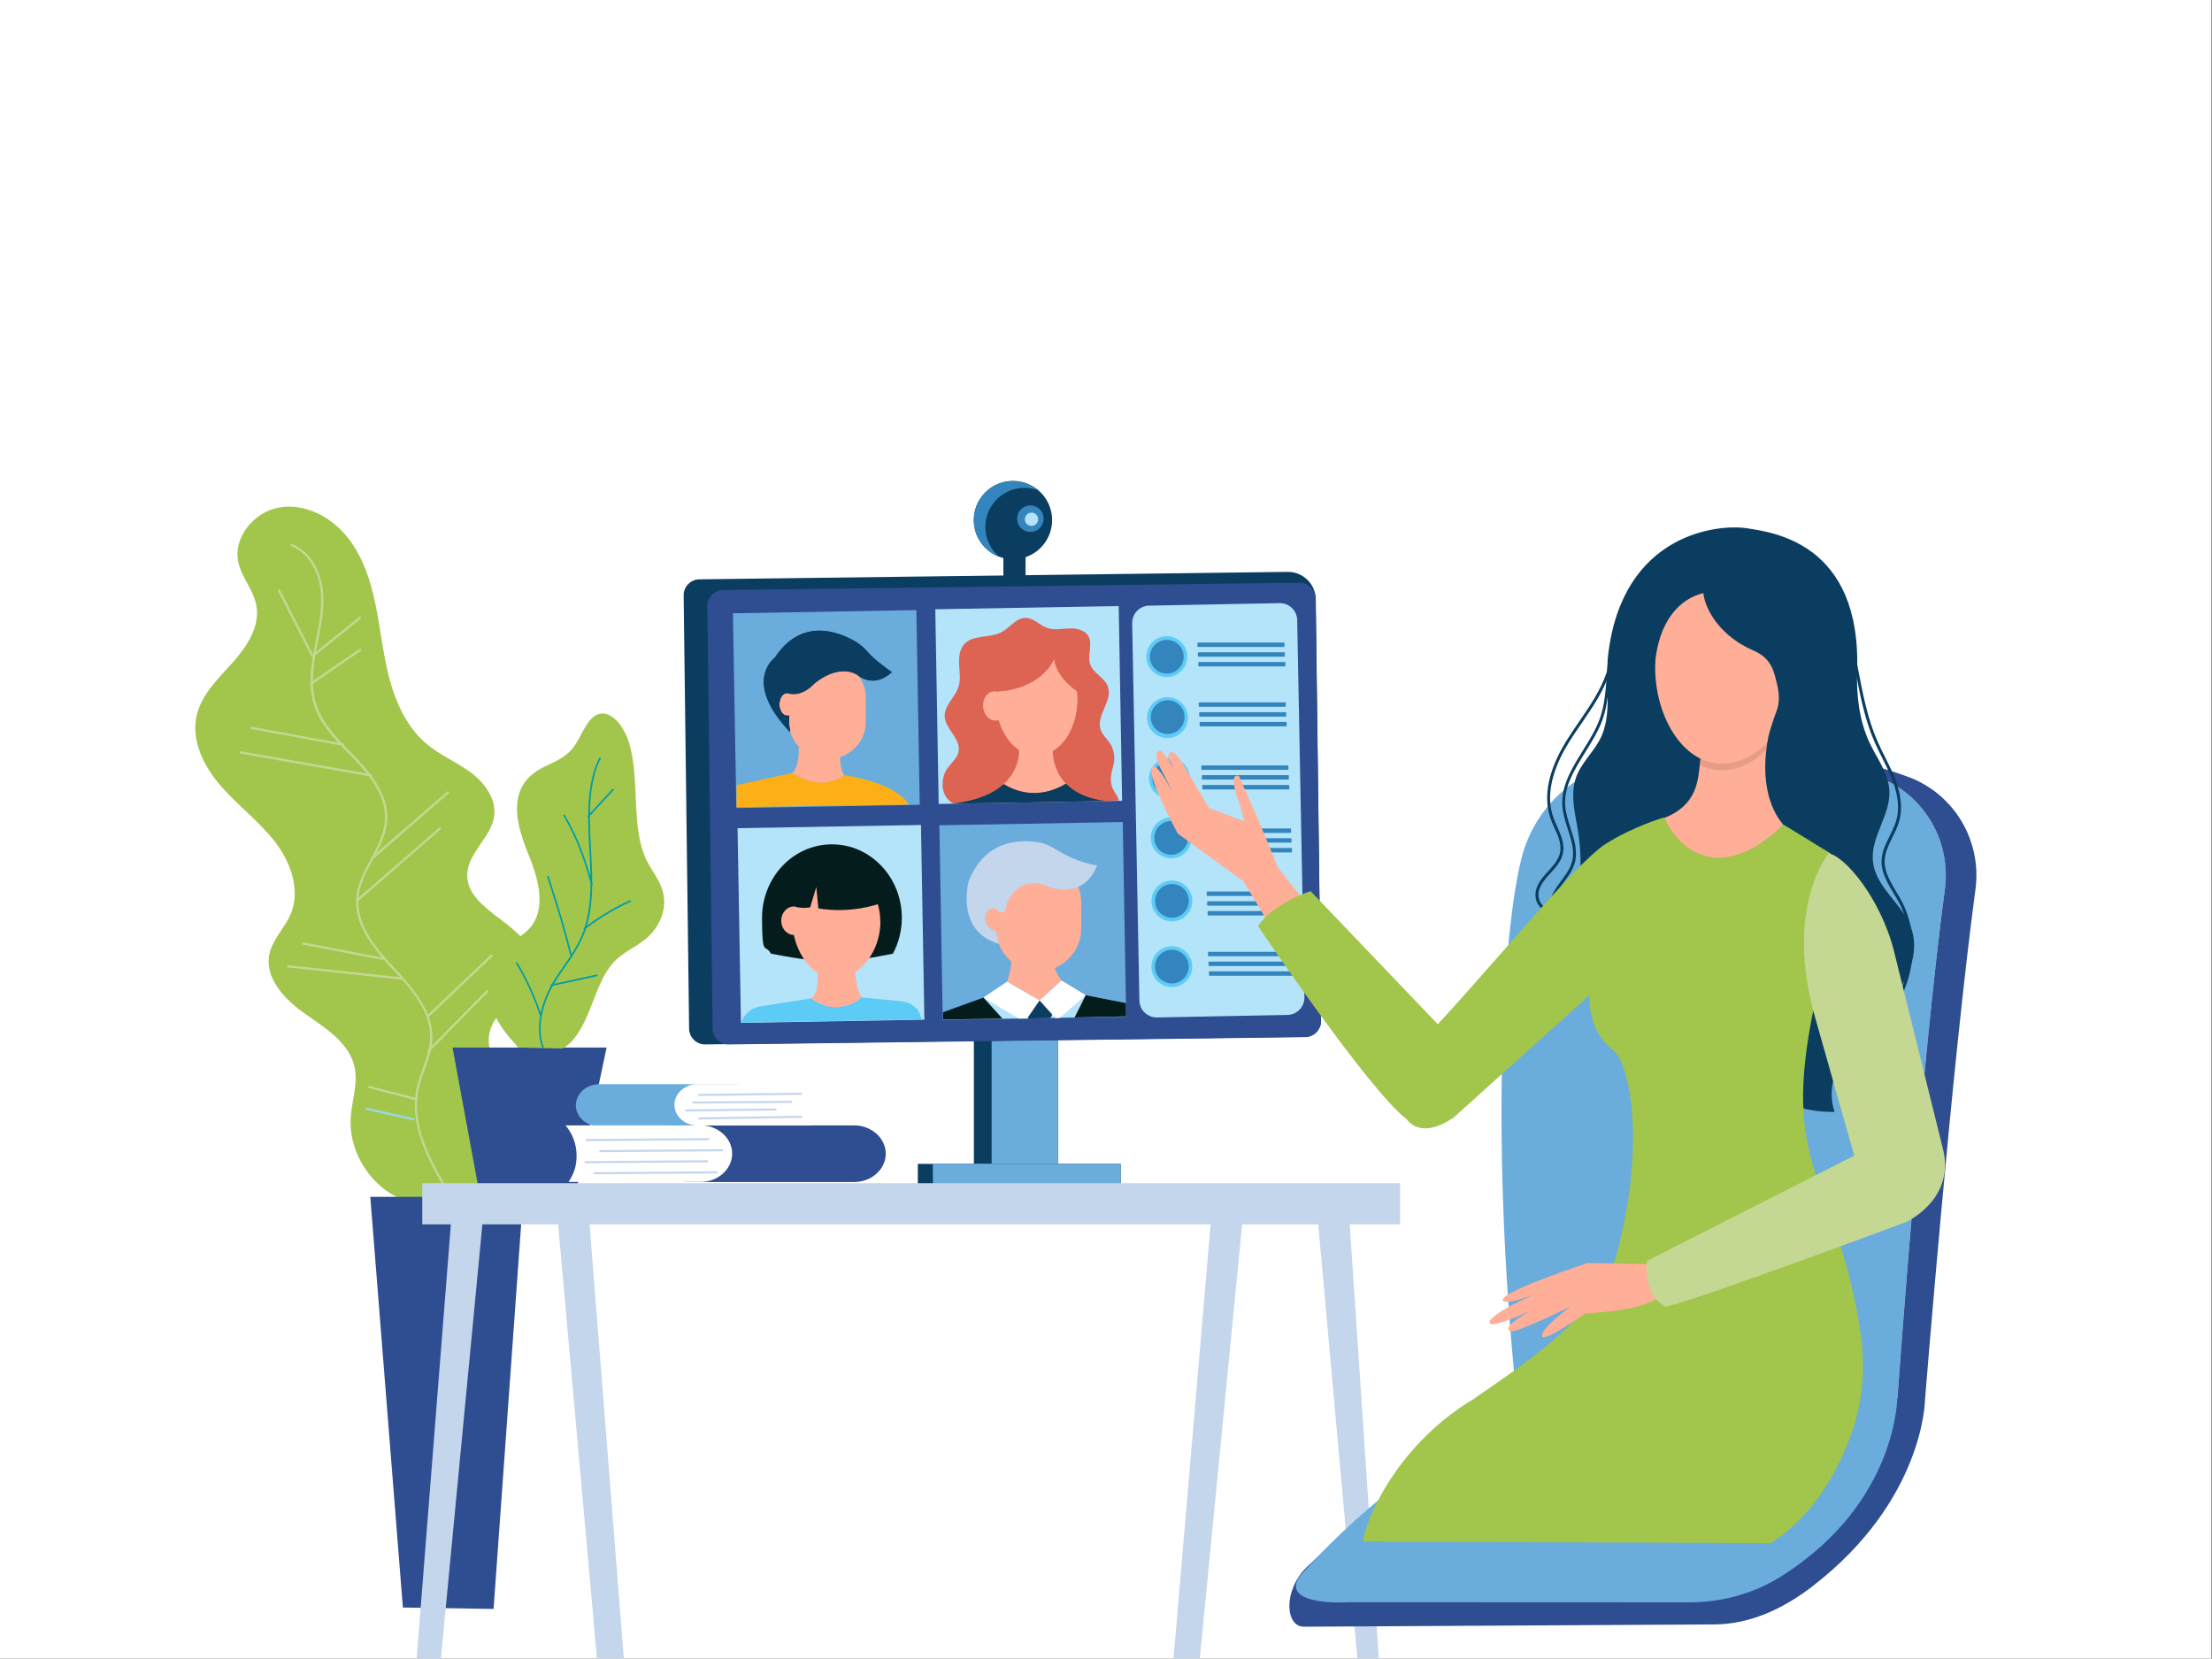
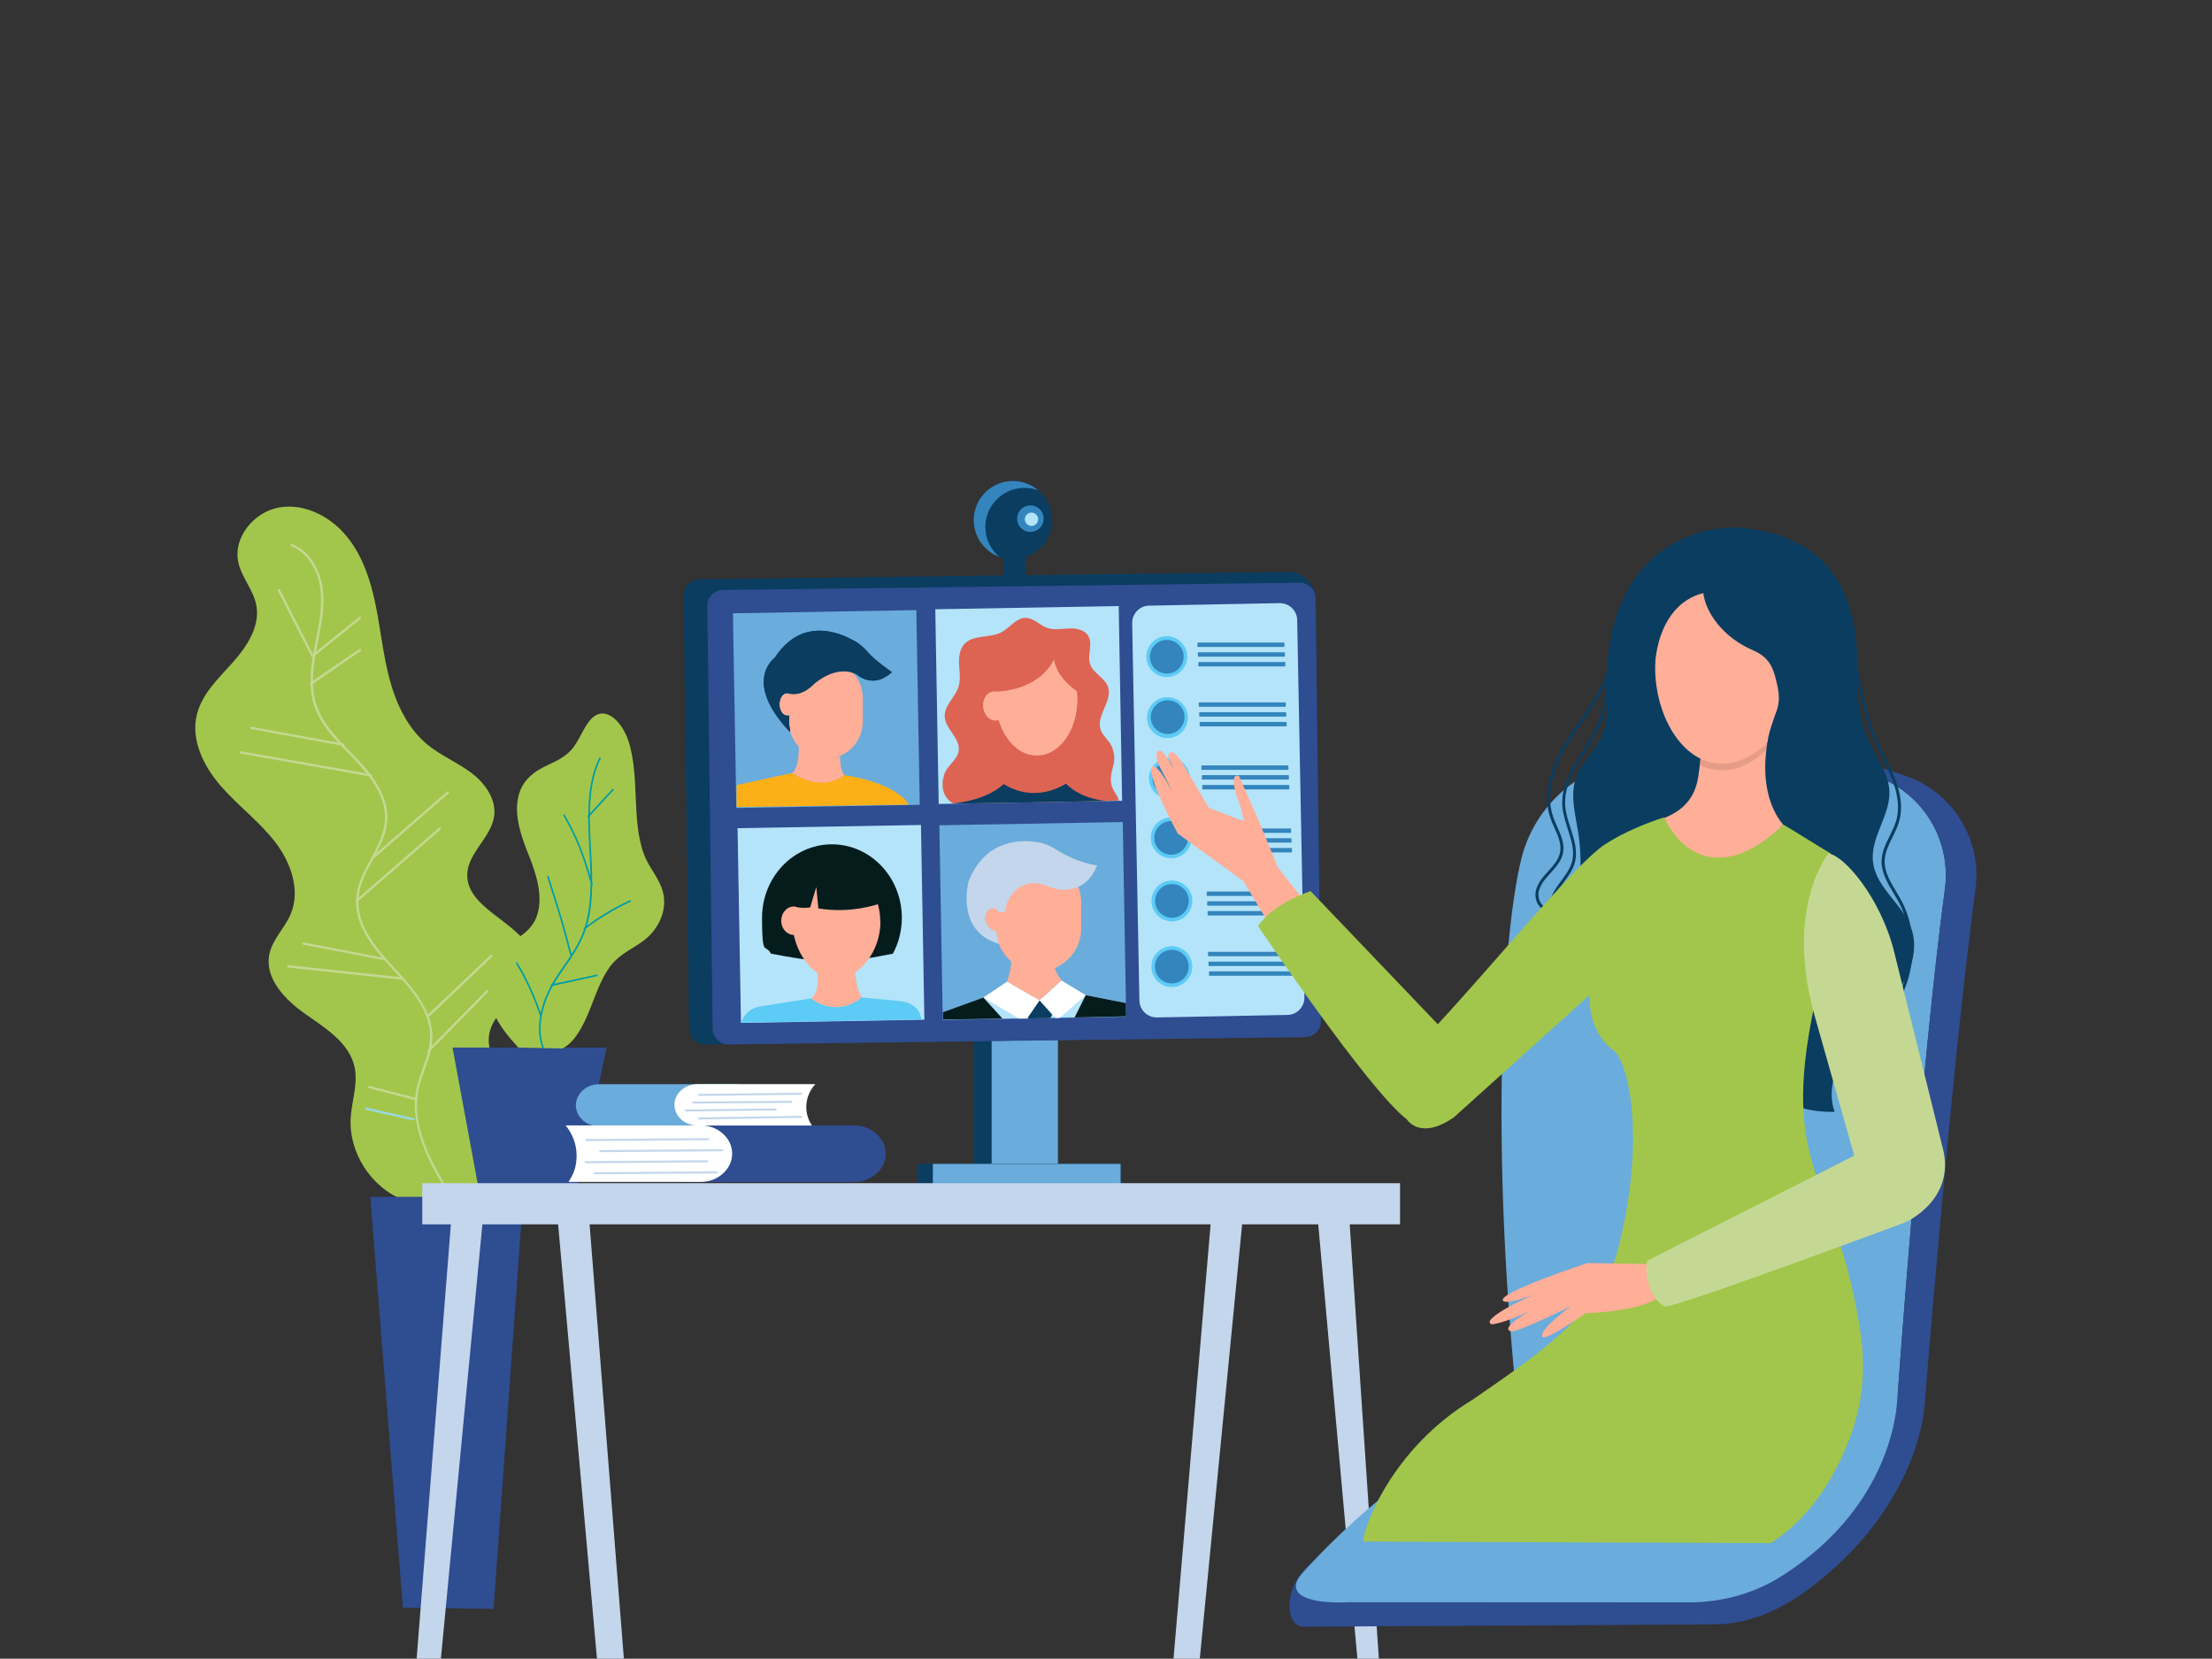
<svg xmlns="http://www.w3.org/2000/svg" id="_Ñëîé_1" version="1.1" viewBox="0 0 3000 2249.6">
  <rect x="0" y="0" width="3000" height="2249.6" fill="#333333" stroke="none" />
  <defs>
    <style>
      .st0 {
        stroke: #000;
        stroke-miterlimit: 10;
        stroke-width: .5px;
      }

      .st0, .st1 {
        fill: none;
      }

      .st2, .st3 {
        opacity: 0;
      }

      .st3, .st4, .st5, .st6 {
        isolation: isolate;
      }

      .st7 {
        fill: #b4e4fa;
      }

      .st8 {
        fill: #c5d893;
      }

      .st9 {
        fill: #fff;
      }

      .st10, .st6 {
        fill: #051c1d;
      }

      .st11 {
        fill: #3485bd;
      }

      .st4 {
        opacity: 0;
      }

      .st12 {
        fill: #c4d6eb;
      }

      .st13 {
        fill: #a2c64c;
      }

      .st5 {
        opacity: .1;
      }

      .st14 {
        fill: #009ca9;
      }

      .st15 {
        fill: #5ccbf6;
      }

      .st16 {
        fill: #dd6453;
      }

      .st17 {
        fill: #fdaf17;
      }

      .st18 {
        fill: #2f4d91;
      }

      .st19 {
        fill: #99d7dd;
      }

      .st20 {
        fill: #0a3d60;
      }

      .st21 {
        fill: #6aacdc;
      }

      .st22 {
        clip-path: url(#clippath);
      }

      .st23 {
        fill: #ffae97;
      }

      .st6 {
        opacity: 0;
      }
    </style>
    <clipPath id="clippath">
      <rect class="st1" x="1276.7" y="1116.6" width="248.8" height="264.1" transform="translate(-22 25.1) rotate(-1)" />
    </clipPath>
  </defs>
-   <rect class="st9" width="2999.4" height="2249.6" />
  <g>
    <g>
      <g>
        <g>
          <rect class="st20" x="1320.8" y="1403.5" width="114" height="175" />
          <rect class="st21" x="1344.9" y="1403.5" width="89.9" height="175" />
          <rect class="st20" x="1244.8" y="1578.5" width="275.1" height="27.3" />
          <rect class="st21" x="1265.2" y="1578.5" width="254.6" height="27.3" />
        </g>
        <path class="st20" d="M1770.3,1406.2l-813.8,10.3c-11.9.2-21.8-9.5-21.9-21.4l-7.4-587.5c-.2-11.9,9.5-21.8,21.4-21.9l797.7-10.1c20.8-.3,38,16.5,38.2,37.3l7.2,571.4c.2,11.9-9.5,21.8-21.4,21.9h0Z" />
        <path class="st18" d="M1770.1,1406.6l-781.7,9.9c-11.9.2-21.8-9.5-21.9-21.4l-7.2-573c-.2-11.9,9.5-21.8,21.4-21.9l781.7-9.9c11.9-.2,21.8,9.5,21.9,21.4l7.2,573c.2,11.9-9.5,21.8-21.4,21.9h0Z" />
        <g>
          <rect class="st7" x="1271.1" y="823.6" width="248.8" height="264.1" transform="translate(-16.8 25) rotate(-1)" />
          <path class="st16" d="M1517.3,1085.6c-6.7.9-197.8,3.8-224.1,4-1.9,0-21.6-11.5-12.5-39.6,3.9-12,18.1-19.5,19.6-32.1,2-17-18.7-29.6-19.1-46.7-.3-14.7,14-25.3,18.6-39.2,3.2-9.5,1.6-19.8,1-29.8-.6-10,.2-21,6.9-28.5,11.9-13.4,34.5-7.8,50.4-16.2,11.6-6.1,20-19.7,33.1-19.5,10.7.1,18.7,9.9,28.8,13.5,1,.3,2,.6,3,.9,8.5,2,17.7.3,26.6-.1,9.9-.5,21.4,1.7,26.4,10.3,6.6,11.2-1.7,26,2.5,38.3,4.3,12.4,19.8,18.2,24.2,30.6,6.7,19-16.5,39-10,58.1,2.7,8,10.3,13.5,14.2,21,4.7,8.7,5.6,19.6,2.7,29.1-9.1,29.8,5.2,33.9,7.8,45.9h0Z" />
          <path class="st23" d="M1459.3,936.4c-29.3-21.2-29.7-42.8-29.7-42.8-21.7,44.5-78.9,44.2-78.9,44.2-1.1-.2-2.3-.3-3.5-.1-8.6.9-14.7,10.1-13.6,20.4s9,18,17.6,17.1c1.1-.1,2.1-.4,3.1-.7,8.4,27.9,28.9,47.6,52.6,47.2,30.6-.5,54.8-34.2,54.1-75.2,0-3.3-.3-6.6-.7-9.8l-1.1-.2h0Z" />
          <path class="st23" d="M1459.3,937.5c-29.3-21.7-29.7-43.9-29.7-43.9-21.7,45.7-78.9,45.3-78.9,45.3-1.1-.2-2.3-.3-3.5-.1-8.6.9-14.7,10.3-13.6,20.9s9,18.5,17.6,17.5c1.1-.1,2.1-.4,3.1-.8,8.4,28.6,28.9,48.8,52.6,48.3,30.6-.6,54.8-35.1,54.1-77.1,0-3.4-.3-6.7-.7-10l-1.1-.2h0Z" />
          <path class="st16" d="M1429.7,893.6s.4,21.7,29.7,42.8l1.1.2c.2,1.3.3,2.6.4,4-2.9-38.2-27.2-68-56.4-67.4-27.9.5-50.4,28.6-53.6,64.6,0,0,57.2.3,78.9-44.2h0Z" />
          <g>
-             <path class="st23" d="M1445.8,1062.8c-39.4,23.6-71.8,8.6-84.5.5,13.1-11.9,18.1-25.3,19.9-35.2,1.2-6.7,1-11.8.8-13.9,7.6,4.9,16,7.6,24.9,7.4,6.9,0,13.5-2,19.6-5.2h1.2c0,4.8.5,9.1,1.2,13.1,2.6,14.5,8.9,25.3,16.8,33.3h0Z" />
            <path class="st20" d="M1445.8,1062.8c-39.4,23.6-71.8,8.6-84.5.6-13,11.8-34,22.2-67.8,26.2-8,.9,207.7-3.3,207.7-3.3,0,0-33.7-1.3-55.4-23.4Z" />
          </g>
          <path class="st3" d="M1427.8,1018.7s-13.9,3.4-20.8,3.5c-3.4,0-6.8-.4-10-1.2-17.4-6.9-31.7-26-38.3-48.6-1,.4-2,.6-3.1.8-8.6.9-16.5-6.9-17.6-17.5-.6-5.4.8-10.5,3.3-14.3-5.2,3.5-8.4,10.8-7.6,18.7,1.1,10.6,9,18.5,17.6,17.5,1.1-.1,2.1-.4,3.1-.8,5.2,17.9,15.2,32.5,27.8,40.8,0,2.6-.2,6.2-1,10.5,7.8,5.2,16.5,8.2,25.8,8,7.8-.1,15.3-2.5,22-6.6-.7-4-1.1-6.2-1.2-10.8h0Z" />
          <path class="st4" d="M1423.9,850.8c-3.2,3-11.6,1.3-14.6.3-6.3-2-12.4-5.3-18.9-4.8-9,.8-15.6,8.5-23.4,13-9.1,5.2-19.8,6.1-29.9,8.8-10.1,2.7-20.7,8.4-23.7,18.3-2.8,9.3,1.7,19.8-1.5,29-2,5.5-6.5,9.7-10,14.5-3.5,4.7-6.1,11.1-3.4,16.4.8,1.7,2.2,3.3,2.3,5.2.1,4.1-5.2,5.8-7.4,9.3-1.7,2.7-1.1,6.4.6,9.2,1.6,2.8,4.1,5,6.3,7.4,12,13.2,14.2,34.4,5.3,49.9-3.4,5.9-8.3,11.1-10.6,17.6-3.5,10.1.2,21.1,4.1,31.1,1.4,3.7,2.8,7.9.9,11.3-.5.9-1.2,1.6-2,2.2h-2.9c-12.1-5.7-18.7-28.8-13.5-41.1,4.9-11.7,18.1-19.5,19.6-32.1,2-17-18.7-29.6-19.1-46.7-.3-14.7,14-25.3,18.6-39.2,3.2-9.5,1.6-19.8,1-29.8-.6-10,.2-21,6.9-28.5,11.9-13.4,34.5-7.8,50.4-16.2,11.6-6.1,20-19.7,33.1-19.5,10.7.1,18.7,9.9,28.8,13.5,1,.3,2,.6,3,.9h0Z" />
        </g>
        <rect class="st21" x="996.6" y="829.2" width="248.8" height="264.1" transform="translate(-16.9 20.1) rotate(-1)" />
        <rect class="st7" x="1003" y="1120.6" width="248.8" height="264.1" transform="translate(-22.1 20.3) rotate(-1)" />
        <g>
-           <path class="st23" d="M1124.3,896.3h-4.2c-25.7,0-46.9,19.6-49.7,44.5-1-.5-2-.8-3.1-.8-5.8,0-10.4,6.8-10.4,15.3s4.7,15.3,10.4,15.3,1.9-.3,2.8-.6v9c0,27.5,22.5,50,50,50h4.2c27.5,0,50-22.5,50-50v-32.6c0-27.5-22.5-50-50-50h0Z" />
+           <path class="st23" d="M1124.3,896.3h-4.2c-25.7,0-46.9,19.6-49.7,44.5-1-.5-2-.8-3.1-.8-5.8,0-10.4,6.8-10.4,15.3s4.7,15.3,10.4,15.3,1.9-.3,2.8-.6v9c0,27.5,22.5,50,50,50c27.5,0,50-22.5,50-50v-32.6c0-27.5-22.5-50-50-50h0Z" />
          <g class="st2">
            <path d="M1071.5,935.8c1.1,0,2.1.3,3.1.8,1.2-10.6,5.7-20.2,12.4-27.7-7.9,7-13.6,16.4-15.8,27,0,0,.2,0,.3,0h0Z" />
            <path d="M1128.5,1024.8h-4.2c-27.5,0-50-22.5-50-50v-9c-.9.4-1.8.6-2.8.6-5.8,0-10.4-6.8-10.4-15.3s1-7.4,2.7-10.1c-4,2.1-6.9,7.7-6.9,14.3s4.7,15.3,10.4,15.3,1.9-.3,2.8-.6v9c0,27.5,22.5,50,50,50h4.2c14.8,0,28.1-6.6,37.3-16.9-8.8,7.9-20.4,12.7-33.1,12.7h0Z" />
          </g>
          <path class="st20" d="M1209.7,911.6c-11.2,10-21.4,12.4-30,11.2-.9,0-1.7-.2-2.5-.4-.8-.1-1.5-.3-2.2-.6-.5,0-1.1-.3-1.5-.5-1.8-.6-3.5-1.3-5.1-2.2-.8-.4-1.5-.8-2.3-1.3-.5-.2-.9-.5-1.3-.8,0,0,0,0,0,0-.9-.6-1.6-1.3-2.5-1.8-27.4-15.4-58,12.3-58,12.3-18.1,18.8-33.7,13.3-33.7,13.3-1-.4-2-.8-3.1-.8-5.8,0-10.4,6.8-10.4,15.3s4.7,15.3,10.4,15.3,1.9-.3,2.7-.6v9c0,3.8.5,7.6,1.3,11.2h0s0,2.7,0,2.7c-65.3-68.8-20.8-100.7-20.8-100.7,35.5-54.3,84.8-36.3,108.7-22.6,6.9,3.9,12.7,9.2,17.9,15.2,9.3,10.9,32.5,26.9,32.5,26.9h0Z" />
          <path class="st20" d="M1209.7,911.6c-11.2,10-21.4,12.4-30,11.2-.9,0-1.7-.2-2.5-.4-.8-.1-1.5-.3-2.2-.6-.5,0-1.1-.3-1.5-.5-1.8-.6-3.5-1.3-5.1-2.2-.8-.4-1.5-.8-2.3-1.3-.5-.2-.9-.5-1.3-.8,0,0,0,0,0,0-9.1-12.5-23.8-20.7-40.4-20.7h-4.1c-25.7,0-46.9,19.5-49.7,44.5-1-.4-2-.8-3.1-.8-5.8,0-10.4,6.8-10.4,15.3s4.7,15.3,10.4,15.3,1.9-.3,2.7-.6v9c0,3.8.5,7.6,1.3,11.2h0s0,2.7,0,2.7c-23.8-25.1-33-45.2-35.2-60.7-3.7-27.1,14.3-40,14.3-40,35.5-54.3,84.8-36.3,108.7-22.6,4.6,2.6,8.7,5.8,12.4,9.3,1.9,1.9,3.8,3.8,5.5,5.9,9.3,10.9,32.5,26.9,32.5,26.9h0Z" />
          <path class="st23" d="M1145.1,1051.2c-32.7,25.7-70.8-2.7-70.8-2.7,6.4-5.1,8.3-17.4,8.9-26.2.3-5.6.1-9.9.1-9.9,20.1,23.6,56.2,13.9,56.2,13.9-.1,3.7,0,7,.4,9.9,1.3,10.1,5.2,15.1,5.2,15.1h0Z" />
          <path class="st3" d="M1140,1036c-4.9,1.6-10.2,2.6-15.7,2.6h-4.1c-14.6,0-27.8-6.4-37-16.4.3-5.6.1-9.9.1-9.9,20.1,23.6,56.2,13.9,56.2,13.9-.1,3.7,0,7,.4,9.9h0Z" />
          <path class="st17" d="M1074.3,1048.4l-75.3,16.4v29.7l233.6-3.2s-12.8-28.1-87.4-40.1c0,0-27.8,25-70.8-2.8Z" />
        </g>
        <g>
          <path class="st10" d="M1211,1293.4c7.7-14.4,12.1-31,12.1-48.6,0-55.1-42.5-99.7-94.8-99.7s-94.8,44.6-94.8,99.7,4.4,34.2,12.1,48.6c23.4,4.3,53.6,10.5,86.6,10.3,30.9-.2,56.6-6.2,79-10.3h0Z" />
          <path class="st23" d="M1168.5,1352.7c-3.6,3.2-14.2,11.7-30.1,13.2-20.6,1.9-35.1-9.2-38.2-11.8,6.8-5,8.7-15.9,8.9-24.8.2-7.3-.6-13.2-.6-13.2,40,13.8,51.1-.7,51.1-.7.2,4.5.6,8.6,1.2,12.2,1,7.3,2.5,12.8,3.8,16.7,1.1,3.1,2.6,5.8,3.9,8.3h0Z" />
          <path class="st23" d="M1194.1,1249.9c0,40-27.9,77.2-60.9,77.2s-3.3,0-4.9-.3c-7.1-.8-13.7-3.4-19.8-7.5-14.7-9.8-26-27.7-31-47.4-.3-1.3-.6-2.6-.9-3.9,0,0,0,0,0,0-9.4,0-17.1-8.7-17.1-19.3s7.7-19.3,17.2-19.3.3,0,.4,0c2-8.3,5.3-16,9.5-22.8,10.8-17.6,28.1-28.9,47.6-28.9,32.9,0,59.7,32.4,59.7,72.4h0Z" />
          <path class="st10" d="M1192,1225.8s-37.2,13.8-82.1,6.2l-2.8-29-8.3,27.6s-10.9,2.2-21.7-1.3c0,0-6.2-42.8,42.4-56,12.2-3.3,25.2-3.3,36.8,1.4,14.3,5.8,30.8,19.3,35.6,51.1h0Z" />
          <path class="st10" d="M1192,1225.8s-.6.2-1.8.6l1.3-3.2c.1.8.3,1.7.4,2.6Z" />
          <g>
            <path class="st3" d="M1076.7,1267.8c-9.4,0-17.1-8.7-17.1-19.3s7.7-19.3,17.2-19.3.3,0,.4,0c2-8.3,5.3-16,9.5-22.8,1.9.3,3.9.8,6,1.4l-8.4,23.2c-10.5.3-18.8,8.3-19.6,17.8-.6,7.8,4.2,15.5,11.9,19h0Z" />
            <path class="st3" d="M1160,1318.2s-11.8,10.4-38.3,4.4c-30.1-12.3-44-52.5-45-54.6.2,1.3.5,2.6.9,3.9,5,19.7,17.2,36.4,31,47.4.1,0,.2.2.3.2.2,2.4.4,5.9.3,9.8,7.3,4.7,15.4,7.4,24,7.4s19.2-3.3,27.6-9c-.5-3.6-.5-5-.8-9.5h0Z" />
            <path class="st3" d="M1190.2,1226.4l-1.1,2.5c-37.3,22.9-81.9,3.9-81.9,3.9l-1.5-16-3.3,15.7c-19.3,4.5-25.2-3.3-25.2-3.3,10.8,3.5,21.6,1.3,21.6,1.3l8.3-27.6,2.8,29c39.1,6.6,72.4-3,80.3-5.6h0Z" />
            <path class="st3" d="M1192.4,1221.4l-.8,1.8c0-.6-.2-1.2-.3-1.8h1.1c0,0,0,0,0,0Z" />
          </g>
        </g>
        <g>
          <rect class="st21" x="1276.7" y="1116.6" width="248.8" height="264.1" transform="translate(-22 25.1) rotate(-1)" />
          <g class="st22">
            <g>
              <polygon class="st7" points="1333.7 1352.9 1279.9 1373 1279 1382.8 1527.8 1378.4 1526.3 1360.2 1472.5 1349.7 1333.7 1352.9" />
              <path class="st0" d="M1168.5,1352.7c-3.6,3.2-14.1,11.6-30.1,13.1-20.6,1.9-35.1-9.2-38.2-11.7,0,0-70.1,12.1-94.9,32.8l248.8-4.4s-23.6-17.9-85.6-29.7h0Z" />
              <path class="st23" d="M1431,1314.4c-9,4-32.3,11.4-60.4-1.2-1.1,5.7-2.6,11.9-4.8,18l44.1,25.7,29.7-27.3s-4.7-5.7-8.6-15.2Z" />
              <path class="st23" d="M1432.4,1318.2c-1.4-3.3-4-10.9-5-15.2-23.7,13.6-44.6,5.9-55.8.3-.3,2.5-.5,6.9-1.1,9.9,28.1,12.6,52.8,8.9,61.8,4.9h0Z" />
              <path class="st6" d="M1432,1316.8c-1.4-3.3-3.6-9.5-4.6-13.8-23.7,13.6-44.2,6.5-55.4.9-.3,2.5-.9,6.3-1.4,9.3,28.5,16.4,52.4,11.4,61.4,3.5h0Z" />
              <path class="st23" d="M1408.6,1165.7c-31.8,0-57.8,26-57.8,57.8v4.8c-8,0-14.4,7.7-14.4,17.3s6.5,17.3,14.4,17.3.1,0,.2,0c1.7,30.3,26.9,54.6,57.6,54.6s57.8-26,57.8-57.8v-36.1c0-31.8-26-57.8-57.8-57.8h0Z" />
              <path class="st12" d="M1365.2,1226.7s13.9-44.5,60.5-22.9c0,0,43.5,16.7,62.3-30.1,0,0-25.8-2.5-56.9-22.3-7-4.4-14.7-7.7-22.8-9-24.9-4.2-72-3.5-94.4,52.2,0,0-19.4,67.8,40.8,85.5l-3.8-17.3c-9-1.7-15.2-9.8-14.6-18.4.2-3.3,1.4-6.4,3.4-9.1,4-5.3,12.3-4.2,15.1,1.8h8l2.4-10.4h0Z" />
              <polygon class="st9" points="1365.8 1331.3 1333.7 1352.9 1390.6 1386.7 1409.9 1356.9 1365.8 1331.3" />
              <polygon class="st9" points="1439.6 1329.7 1472.5 1349.7 1434 1383.4 1409.9 1356.9 1439.6 1329.7" />
              <polygon class="st20" points="1393.8 1380.2 1405.1 1390.7 1420.3 1389.9 1427 1376 1409.9 1356.9 1393.8 1380.2" />
              <g>
                <polygon class="st10" points="1333.7 1352.9 1278.9 1372.8 1279 1382.8 1359.6 1381.5 1333.7 1352.9" />
                <polygon class="st10" points="1472.5 1349.7 1457.4 1380 1527.8 1378.4 1527.5 1360.5 1472.5 1349.7" />
              </g>
            </g>
          </g>
        </g>
        <path class="st15" d="M1223,1358l-54.5-5.3c-3.6,3.2-14.1,11.6-30.1,13.1-20.6,1.9-35.1-9.2-38.2-11.7l-69.5,10.9c-11.9,1.9-21.8,10.4-25.4,21.9h0l244.7-4.3-1.9-5.7c-.8-2.8-2.1-5.5-4-7.8-5.3-6.2-12.8-10.2-21.1-11h0Z" />
        <path class="st7" d="M1746.1,1376.5l-176.9,3.4c-13,.2-23.7-10.1-23.9-23l-9.8-511.6c-.2-13,10.1-23.7,23-23.9l176.9-3.4c13-.2,23.7,10.1,23.9,23l9.8,511.6c.2,13-10.1,23.7-23,23.9h0Z" />
        <g>
          <rect class="st11" x="1624" y="871.4" width="118" height="6" rx=".6" ry=".6" />
          <rect class="st11" x="1624.6" y="884.6" width="118" height="6" rx=".6" ry=".6" />
          <rect class="st11" x="1625.2" y="897.8" width="118" height="6" rx=".6" ry=".6" />
          <rect class="st11" x="1625.8" y="952.6" width="118" height="6" rx=".6" ry=".6" />
          <rect class="st11" x="1626.4" y="965.9" width="118" height="6" rx=".6" ry=".6" />
          <rect class="st11" x="1627" y="979.1" width="118" height="6" rx=".6" ry=".6" />
          <rect class="st11" x="1629.4" y="1038.1" width="118" height="6" rx=".6" ry=".6" />
          <rect class="st11" x="1630" y="1051.3" width="118" height="6" rx=".6" ry=".6" />
          <rect class="st11" x="1630.6" y="1064.6" width="118" height="6" rx=".6" ry=".6" />
          <rect class="st11" x="1633" y="1123.6" width="118" height="6" rx=".6" ry=".6" />
          <rect class="st11" x="1633.6" y="1136.8" width="118" height="6" rx=".6" ry=".6" />
          <rect class="st11" x="1634.2" y="1150.1" width="118" height="6" rx=".6" ry=".6" />
          <rect class="st11" x="1636.6" y="1209.1" width="118" height="6" rx=".6" ry=".6" />
          <rect class="st11" x="1637.2" y="1222.3" width="118" height="6" rx=".6" ry=".6" />
          <rect class="st11" x="1637.8" y="1235.6" width="118" height="6" rx=".6" ry=".6" />
          <rect class="st11" x="1638.4" y="1290.9" width="118" height="6" rx=".6" ry=".6" />
          <rect class="st11" x="1639" y="1304.2" width="118" height="6" rx=".6" ry=".6" />
          <rect class="st11" x="1639.7" y="1317.4" width="118" height="6" rx=".6" ry=".6" />
        </g>
        <circle class="st15" cx="1582.5" cy="890.6" r="27.7" transform="translate(-166.3 1379.8) rotate(-45)" />
        <path class="st11" d="M1582.1,913.5c-6.1,0-11.8-2.6-16.1-6.9-4.3-4.4-6.6-10.2-6.4-16.3.2-12.4,10.4-22.5,22.9-22.5,6.5,0,12.2,2.6,16.4,7,4.3,4.4,6.6,10.2,6.4,16.3-.2,12.4-10.4,22.5-22.9,22.5h-.4Z" />
        <circle class="st15" cx="1583.7" cy="972.4" r="27.7" transform="translate(-134.2 263.6) rotate(-9.1)" />
        <path class="st11" d="M1583.3,995.4c-6.1,0-11.8-2.6-16.1-6.9-4.3-4.4-6.6-10.2-6.4-16.3.2-12.4,10.4-22.5,22.9-22.5,6.5,0,12.2,2.6,16.4,7,4.3,4.4,6.6,10.2,6.4,16.3-.2,12.4-10.4,22.5-22.9,22.5h-.4Z" />
        <circle class="st15" cx="1586" cy="1055.6" r="27.7" />
        <path class="st11" d="M1585.6,1078.5c-6.1,0-11.8-2.6-16.1-6.9-4.3-4.4-6.6-10.2-6.4-16.3.2-12.4,10.4-22.5,22.9-22.5,6.5,0,12.2,2.6,16.4,6.9,4.3,4.4,6.6,10.2,6.4,16.3-.2,12.4-10.4,22.5-22.9,22.5h-.3,0Z" />
        <circle class="st15" cx="1588.4" cy="1136.3" r="27.7" />
        <path class="st11" d="M1588,1159.2c-12.6-.2-22.7-10.6-22.5-23.2.2-12.4,10.4-22.5,22.9-22.5,6.5,0,12.2,2.6,16.4,6.9,4.3,4.4,6.6,10.2,6.4,16.3-.2,12.4-10.4,22.5-22.9,22.5h-.4Z" />
        <circle class="st15" cx="1589.4" cy="1221.9" r="27.7" />
        <path class="st11" d="M1589.1,1244.7c-6.1,0-11.8-2.6-16.1-6.9-4.3-4.4-6.6-10.2-6.4-16.3.2-12.4,10.4-22.5,22.9-22.5,6.5,0,12.2,2.6,16.4,6.9,4.3,4.4,6.6,10.2,6.4,16.3-.2,12.4-10.4,22.5-22.9,22.5h-.4Z" />
        <circle class="st15" cx="1589.3" cy="1311" r="27.7" />
        <path class="st11" d="M1588.9,1333.8c-12.6-.2-22.7-10.6-22.5-23.2.2-12.4,10.4-22.5,22.9-22.5,13,.2,23.1,10.6,22.9,23.2-.2,12.4-10.4,22.5-22.9,22.5h-.4,0Z" />
        <g>
          <circle class="st20" cx="1373.8" cy="705.4" r="53.1" transform="translate(-96.4 1178) rotate(-45)" />
          <path class="st11" d="M1348.8,680.7c14.8-17.8,38.8-23.3,59.4-15.7-.1-.1-.2-.2-.4-.3-22.5-18.8-56-15.8-74.8,6.7s-15.8,56,6.7,74.8c4.7,4,9.9,6.9,15.4,8.9-22.2-18.8-25.1-52.1-6.4-74.4h0Z" />
          <path class="st20" d="M1373.8,751.8c-4.5,0-8.8-.6-13-1.7v33.7h30.1v-34.9c-5.3,1.8-11.1,2.8-17,2.8Z" />
          <path class="st11" d="M1408.2,717.9c-8,5.9-19.3,4.3-25.2-3.7-5.9-8-4.3-19.3,3.7-25.2,8-5.9,19.3-4.3,25.2,3.7,5.9,8,4.3,19.3-3.7,25.2Z" />
          <path class="st7" d="M1404.3,711.5c-4,3-9.6,2.1-12.6-1.9-3-4-2.1-9.6,1.9-12.6,4-3,9.6-2.1,12.6,1.9,3,4,2.1,9.6-1.9,12.6Z" />
        </g>
      </g>
      <g>
        <g>
          <path class="st13" d="M549.1,1628.2c-45.2-16.5-76.7-64.9-73.4-112.9,1.5-22.8,10-45.6,5.2-68-7-32.8-39.2-52.8-66.7-72s-55.8-48.5-48.8-81.4c4.2-20.1,20.8-35.2,28.8-54.1,13.8-32.4.2-70.5-21.4-98.3s-50.4-49.1-73.5-75.7c-23.1-26.6-40.6-62-32.4-96.2,6.8-28.4,29.5-49.6,48.9-71.3,19.4-21.8,37.5-49.5,31.7-78.1-4.1-20.5-19.9-37.2-24.3-57.7-7.3-33.6,21.3-68.2,55.2-74.2,33.9-6.1,68.8,11.6,90.9,38,22.1,26.4,33.2,60.3,40.1,94,6.9,33.7,10.2,68.2,19.1,101.4,9,33.2,24.4,66,50.9,87.9,18,14.9,40.1,24,58.8,37.8s34.8,35.4,32.1,58.6c-3.5,29.5-35.9,50.3-36.6,80.1-1.2,51.9,89.4,68.2,88.7,120.2-.5,39.1-54,59.4-59.2,98.2-3.6,26.9,17.5,50.2,26.1,76,8.5,25.3,4.7,53.6-5.1,78.4s-25.3,47.1-40.7,69l-94.5.3h0Z" />
          <g>
            <path class="st8" d="M576.2,1450.3c3-8.5,6.1-17.1,8.1-26l116.6-118.6c.6-.6.6-1.6,0-2.2-.6-.6-1.6-.6-2.2,0l-113.3,115.3c.5-3.3.9-6.6,1-9.9.4-10.6-1.5-20.6-4.9-30.2,0,0,0,0,0,0,.4,0,.8-.1,1.1-.4l85-80.9c.6-.6.7-1.6,0-2.2-.6-.6-1.6-.7-2.2,0l-85,80.8c-8.9-22.6-26.7-43.2-45.9-63.8-23.9-25.7-49.1-55.8-48.5-90.2l111.4-96.9c.7-.6.7-1.5.2-2.2-.6-.7-1.5-.7-2.2-.2l-109.1,94.9c0-.3,0-.6,0-.9,1.6-18,10.6-34.6,19.2-50.6.2-.4.4-.8.7-1.2l102.3-89c.7-.6.7-1.5.2-2.2-.6-.7-1.5-.7-2.2-.2l-96.2,83.7c7.4-14.2,14.1-28.9,15-44.9,1.3-22.4-8.9-42.9-21.3-59.9.1-.2.3-.4.4-.6.1-.8-.4-1.7-1.3-1.8l-1-.2c-5.8-7.7-12-14.6-17.7-20.5-3-3.1-6-6.2-9-9.3-2.9-3-5.9-6-8.8-9.1.1-.2.3-.4.4-.6.2-.8-.4-1.7-1.2-1.8l-1.7-.3c-14.8-15.8-28.6-32.6-35.1-52.9-2.9-9.1-4.2-18.5-4.5-28l64.7-44.5c.7-.5.9-1.5.4-2.2-.5-.7-1.5-.9-2.2-.4l-63,43.3c0-11.5,1.4-23.2,3.3-34.8l61.5-49.6c.7-.5.8-1.5.2-2.2-.5-.7-1.5-.8-2.2-.2l-58.7,47.4c.3-1.8.6-3.5,1-5.2.6-3.2,1.3-6.5,1.9-9.7,4.4-22.2,9-45.2,6.6-68-3.1-29.6-19.4-54.5-41.7-63.3-.8-.3-1.7,0-2,.9-.3.8,0,1.7.9,2,21.2,8.4,36.8,32.2,39.7,60.7,2.3,22.4-2.2,45.1-6.6,67.1-.6,3.2-1.3,6.5-1.9,9.7-.6,2.9-1.1,5.8-1.6,8.8l-.4.3-44.7-87.5c-.4-.8-1.3-1.1-2.1-.7s-1.1,1.3-.7,2.1l45.6,89.2c.2.4.6.7,1.1.8.1,0,.2,0,.3,0s.1,0,.2,0c-1.8,11.4-3.1,23-2.9,34.4l-.3.2c-.7.5-.9,1.5-.4,2.2.2.3.5.4.7.5.4,9.4,1.7,18.7,4.6,27.7,6.3,19.6,18.9,35.9,32.9,51l-117.6-21.6c-.8-.2-1.7.4-1.8,1.2-.2.8.4,1.7,1.2,1.8l121.7,22.3c3.5,3.7,7.1,7.4,10.7,11.1,3,3.1,6,6.2,9,9.3,4.9,5.2,10.2,11.1,15.4,17.6l-170.6-30.1c-.8-.1-1.6.4-1.8,1.3s.4,1.7,1.3,1.8l174,30.7c12.6,16.8,23.1,37.3,21.9,59.5-1,18.1-9.7,34.7-18.4,50.8l-.2.2c-.4.3-.5.7-.5,1.2,0,.1-.1.3-.2.4-8.8,16.3-17.9,33.2-19.6,51.8-.1,1.3-.1,2.7-.2,4-.6.6-.6,1.5-.1,2.1h0c-.2,28.4,16.3,53.7,35.3,76l-106.4-20.5c-.9-.2-1.7.4-1.8,1.2-.2.8.4,1.7,1.2,1.8l107.8,20.7c0,0,.2,0,.3,0,.5,0,.9-.3,1.2-.7,3.9,4.5,7.8,8.8,11.8,13,3.5,3.7,6.9,7.4,10.2,11.1l-151.5-16.2c-.8,0-1.6.5-1.7,1.4s.5,1.6,1.4,1.7l154.9,16.5c21.8,24.9,38.9,50.4,37.7,79.9-.2,4.7-.9,9.4-1.9,14l-.9.9c-.6.6-.6,1.6,0,2.2,0,0,.1,0,.2,0-2,7.9-4.7,15.7-7.4,23.3-3.3,9.1-6.6,18.5-8.6,28.1-.8,3.9-1.3,7.8-1.7,11.7l-61.8-16c-.8-.2-1.7.3-1.9,1.1-.2.8.3,1.7,1.1,1.9l62.4,16.1c-2.8,43.9,20.5,87.3,45.2,128.3.3.5.8.8,1.3.8s.5,0,.8-.2c.7-.4,1-1.4.5-2.1-25.4-42.2-47.7-83.7-44.8-126.4.3-.2.6-.5.7-.9.2-.6,0-1.2-.5-1.6.4-4,.9-8,1.7-12,1.9-9.4,5.3-18.7,8.5-27.7h0Z" />
            <path class="st19" d="M561.3,1516.6l-64.3-14.5c-.8-.2-1.7.3-1.9,1.2-.2.8.3,1.7,1.2,1.9l64.3,14.5c.1,0,.2,0,.3,0,.7,0,1.3-.5,1.5-1.2.2-.8-.3-1.7-1.2-1.9h0Z" />
          </g>
        </g>
        <polygon class="st18" points="669.4 2182.1 546.4 2180.2 502.2 1623.2 709.5 1623.2 669.4 2182.1" />
      </g>
      <g>
        <polygon class="st18" points="783.6 1605.7 648.2 1607.2 613.7 1420.7 822.7 1420.7 783.6 1605.7" />
        <g>
          <path class="st13" d="M702.9,1420.7c-13-14.5-26.2-29.4-34.5-49.8-8.3-20.3-10.5-47.5-1.1-66.8,14.1-29,47.4-29,59.9-59.5,10.7-26,.4-58.9-10.2-85.1s-21.7-58-12.3-85c6.4-18.4,20.6-28.2,34.1-34.9,13.6-6.7,28.1-12,38.7-25.8,10.7-14,17-35.9,30.4-43.6,17.2-9.8,36.3,10.5,44.3,34.4,16.8,50.6,2.3,116.7,24.9,162.5,8.2,16.5,21,29.9,23.3,49.9,2.8,23.6-10.5,45.1-25.1,56.8-14.5,11.7-31.3,17.9-44.4,32.8-14,16-22,40.1-30.9,62.4-8.9,22.2-20.4,44.7-37.3,53l-60-1.3h0Z" />
          <path class="st14" d="M775.2,1298.3c.4-.2.6-.5.6-1,6.8-10.4,13.2-21.5,17.8-34.3.4-1.2.8-2.5,1.2-3.8,19.3-14.5,39.5-26.6,60.2-36.1.6-.3.8-.9.6-1.5s-.9-.8-1.5-.6c-20,9.1-39.5,20.7-58.1,34.5,5.1-17.3,6.9-35.9,7.2-55,.5-.2.8-.8.7-1.3-.2-.8-.4-1.5-.7-2.3,0-15.9-.8-32.1-1.8-48.1l-.2-4.4c-.7-12.2-1.2-25-1.2-37.8l32.2-35c.4-.5.4-1.2,0-1.6-.5-.4-1.2-.4-1.6,0l-30.5,33.1c.4-26.4,3.7-52.7,14.6-74.2.3-.6,0-1.2-.5-1.5s-1.2,0-1.5.5c-11.4,22.6-14.7,50.2-14.9,77.7l-.9,1c-.4.5-.4,1.2,0,1.6.2.2.5.3.8.3s0,0,0,0c0,12.2.5,24.3,1.2,36l.2,4.4c.8,13.3,1.5,26.7,1.7,39.9-10.1-34.7-19.4-56.8-34.8-83.7-.3-.6-1-.7-1.5-.4-.5.3-.7,1-.4,1.5,16.4,28.6,25.8,51.8,36.8,90.9-.1,21.1-2,41.7-8,60.6-.3.2-.7.5-1,.7-.5.4-.6,1.1-.2,1.6,0,.1.2.1.4.2-.2.6-.4,1.3-.6,1.9-4.2,11.8-10,22.2-16.3,31.9-9-36-15.8-57.5-26-89.7l-5-15.7c-.2-.6-.8-.9-1.4-.7-.6.2-.9.8-.7,1.4l5,15.7c10.4,32.7,17.2,54.5,26.5,91.6-2.9,4.5-5.9,8.8-8.9,13.1-5.3,7.7-10.8,15.6-15.7,23.9-.3.5-.5.9-.8,1.4l-.7.2c-.6.1-1,.7-.9,1.3,0,.2.2.5.4.6-5.8,10.7-10.9,23.4-13.7,36.7-8.4-24.6-19-47.6-31.6-68.2-.3-.5-1-.7-1.5-.4-.5.3-.7,1-.4,1.6,13,21.2,23.9,44.8,32.3,70.3,0,.2.2.4.5.6-2.6,14.7-2.4,29.9,2.9,43.6.2.4.6.7,1,.7s.3,0,.4,0c.6-.2.9-.9.7-1.5-10.4-27.1-.8-60.4,12.2-83.5l59.9-13.1c.6-.1,1-.7.9-1.3-.1-.6-.8-1-1.3-.9l-57.9,12.6c4.8-8.1,10.1-15.9,15.3-23.4,2.9-4.2,5.9-8.5,8.8-12.9h0Z" />
        </g>
      </g>
      <g>
        <rect class="st12" x="572.7" y="1604.7" width="1326.1" height="55.8" />
        <g>
          <polygon class="st12" points="612 1653.9 548 2466.1 577.6 2462.7 654.7 1655.6 612 1653.9" />
          <polygon class="st12" points="799.1 1653.9 863.2 2466.1 828.7 2462.7 756.5 1655.6 799.1 1653.9" />
        </g>
        <g>
          <polygon class="st12" points="1787.4 1655.6 1859.4 2454.2 1884 2457.6 1830.2 1655.6 1787.4 1655.6" />
          <polygon class="st12" points="1642.3 1655.6 1573.8 2457.6 1606.6 2461 1685.1 1655.6 1642.3 1655.6" />
        </g>
      </g>
      <g>
        <g>
          <path class="st21" d="M2637.7,1206.1c-32.4,241.7-64.4,690.5-64.4,690.5l-62.7-1-454.5-7.3c-33.4-330.6-19.7-612.6,7-722.7,16.3-67.2,69.8-118.8,137.5-133,48.4-10.2,93.6-14.5,135.1-14.8,86.5-.7,157.6,16.3,210.6,35.8,62.4,23,100.4,86.6,91.5,152.6h0Z" />
          <path class="st18" d="M2587.6,1053.5c-56.2-20.7-133.1-38.6-226.9-35.5,75.2,2.4,137.7,17.9,185.5,35.5,62.5,23,100.4,86.6,91.5,152.6-31.7,236.7-63,671.8-64.3,689.8l-517-9c-128.2,101.2-150.3,110.9-283.3,237.7-33.4,31.9-30.1,81.7-4.7,81.6l556.7-3.1c47.2-.3,91.8-19.9,133.4-52,150.8-116.3,152.2-251.8,152.2-251.8,0,0,36.1-452,68.5-693.2,8.9-66-29-129.6-91.5-152.6h0Z" />
          <path class="st21" d="M2573.3,1892.4s2.2,143.9-156.5,244.9c-37.2,23.7-80.6,35.7-124.8,35.9l-462.3-.2c-60.8,2.8-87.1-12.8-63.6-39.1,97.3-108.8,189.7-160.7,289.2-246.4l518,4.8h0Z" />
        </g>
        <path class="st3" d="M2090.1,1932.4l483.3-25.3c.9-47.7,26.3-362.3,42.9-522-16.7-34.9-45.7-93.8-92.7-142.2-35.9-36.9-80.1-63.2-130.4-76.3-65.7-17.2-133.3-10.2-198,10.3-52,16.5-109.6,45-128.3,95.4-17.2,46.3,6.9,96.3,24.7,142.4,42.1,109.2,60.5,313.1-1.4,517.7h0Z" />
      </g>
      <g>
        <path class="st21" d="M812.6,1470.4h184.6c2.9,0,5.7.4,8.3,1h-12.9c-17.5,0-31.7,12.9-31.7,28.6s10,24.2,23.4,27.6h-171.6c-17.5,0-31.7-12.9-31.7-28.6s14.3-28.6,31.7-28.6h0Z" />
        <path class="st18" d="M1158.5,1526.3h-249.8c-3.9,0-7.7.5-11.3,1.4h17.5c23.6,0,42.9,17.3,42.9,38.4s-13.5,32.5-31.7,37h232.3c23.6,0,42.9-17.3,42.9-38.4s-19.3-38.4-42.9-38.4h0Z" />
        <path class="st9" d="M1093.5,1501.4c0-11.9,4.7-22.8,12.4-31.1h-159.5c-17.5,0-31.7,12.6-31.7,28.1s14.3,28.1,31.7,28.1h154.8c-4.8-7.3-7.7-15.8-7.7-25h0Z" />
        <path class="st9" d="M950,1526.3h-182.9c9.3,11.4,14.9,25.5,14.9,40.9s-4.1,25.4-11,35.8h179.1c23.6,0,42.9-17.3,42.9-38.4s-19.3-38.4-42.9-38.4h0Z" />
        <g>
          <path class="st12" d="M948.2,1486.4c-.8,0-1.4-.6-1.4-1.4,0-.8.6-1.4,1.4-1.4l138.4-1.6h0c.8,0,1.4.6,1.4,1.4,0,.8-.6,1.4-1.4,1.4l-138.4,1.6h0Z" />
          <path class="st12" d="M940.2,1496.7c-.8,0-1.4-.6-1.4-1.4,0-.8.6-1.4,1.4-1.4l132.8-.9h0c.8,0,1.4.6,1.4,1.4,0,.8-.6,1.4-1.4,1.4l-132.8.9h0Z" />
          <path class="st12" d="M930.4,1507.5c-.8,0-1.4-.6-1.4-1.4,0-.8.6-1.4,1.4-1.4l121.5-1.4c.7.1,1.4.6,1.4,1.4s-.6,1.4-1.4,1.4l-121.5,1.4h0,0Z" />
          <path class="st12" d="M948.2,1518.3c-.8,0-1.4-.6-1.4-1.4,0-.8.6-1.4,1.4-1.4l138.4-2.2c.8,0,1.4.6,1.4,1.4s-.6,1.4-1.4,1.4l-138.4,2.2h0Z" />
        </g>
        <g>
          <path class="st12" d="M795.4,1547.6c-.8,0-1.4-.6-1.4-1.4,0-.8.6-1.4,1.4-1.4l165.2-1.2h0c.8,0,1.4.6,1.4,1.4,0,.8-.6,1.4-1.4,1.4l-165.2,1.2h0Z" />
          <path class="st12" d="M814.2,1562.6c-.8,0-1.4-.6-1.4-1.4,0-.8.6-1.4,1.4-1.4l165.2-1.2h0c.8,0,1.4.6,1.4,1.4,0,.8-.6,1.4-1.4,1.4l-165.2,1.2h0Z" />
          <path class="st12" d="M794.1,1577.6c-.8,0-1.4-.6-1.4-1.4,0-.8.6-1.4,1.4-1.4l165.2-1.2c.7,0,1.4.6,1.4,1.4s-.6,1.4-1.4,1.4l-165.2,1.2h0Z" />
          <path class="st12" d="M806.7,1592.6c-.8,0-1.4-.6-1.4-1.4,0-.8.6-1.4,1.4-1.4l165.2-1.2h0c.8,0,1.4.6,1.4,1.4,0,.8-.6,1.4-1.4,1.4l-165.2,1.2h0Z" />
        </g>
      </g>
    </g>
-     <path class="st3" d="M1170.8,879.5c-90.7-46.9-114.5,19.6-114.5,19.6-12.4,10.4-18,22.3-19.9,33.7-3.6-27.1,14.2-40,14.2-40,35.3-54.4,84.1-36.3,107.9-22.7,4.5,2.6,8.6,5.8,12.3,9.4Z" />
    <path class="st3" d="M2492.3,1975.4c-7.2,24.8-19.9,51.3-41.6,75.3-17.8,19.6-41.7,37.6-73.6,51.5,0,0-127.2,52.5-229.4,118.9l-50.1-1.8c36.9-42.1,271.8-126.4,329.5-171.1,53.9-41.8,46.3-44.6,65.3-72.7h0Z" />
    <g>
      <g>
        <path class="st20" d="M2518.7,910c-1.1,33,2.9,67,16.4,96.3,10.2,22.2,26.7,42.5,27.4,67.5.9,32.2-24.9,60.7-22.5,92.8,2.8,38,42.5,59.6,53.2,95.7,8.9,30.2-4.6,63.6-23.6,88.1-18.9,24.5-43.1,43.7-61.5,68.7s-30.7,59.3-19.9,88.8c-67.4,2.2-133.7-41.5-163.1-107.5-11.1-24.8-21-56.1-45.7-62.2-18.6-4.6-37.2,7.9-56.3,9.6-26.5,2.4-51.4-17.3-64.2-42.7s-15.6-55.4-15.7-84.5,2-58.5-2.1-87.2c-3.7-26.2-12.3-53.4-3.8-78.4,6.6-19.4,22.3-33.3,32-51.1,18.6-34,7.1-78.1,11.9-117.2,19.9-163.1,148.5-176.7,189.1-170.1,33.2,5.4,154.1,19.3,148.4,193.3h0Z" />
        <path class="st20" d="M2112.4,1280.9c1.2-.8,2.5-1.5,3.8-2.3-.7-7.7-3.1-15.1-5.4-22.4-3.4-10.4-6.6-20.2-5.1-30.4,1.6-10.8,8.1-19.7,15.1-29.1,6-8.2,12.3-16.7,15-26.7,4.3-15.7-.8-31.4-5.7-46.7-3.1-9.6-6.3-19.5-7.2-29.3-2.3-26.7,12-49.5,27-73.7,8.9-14.3,18.1-29.1,23.7-44.8,6.4-18.3,7.9-37.8,9.3-56.8.8-11,1.7-22.3,3.5-33.2,12-72.4,72.9-135.4,144.8-149.9l-.8-3.9c-73.5,14.8-135.7,79.2-147.9,153.2-1.8,11.1-2.7,22.5-3.5,33.5-1.4,18.7-2.8,38-9.1,55.8-5.4,15.3-14.5,29.9-23.3,44-14.7,23.7-30,48.1-27.6,76.1.9,10.3,4.2,20.4,7.3,30.2,5,15.3,9.7,29.8,5.7,44.4-2.5,9.3-8.6,17.4-14.4,25.4-6.9,9.4-14.1,19.1-15.8,30.9-1.6,11.1,1.9,21.8,5.2,32.2,2.5,7.7,5,15.6,5.4,23.5h0Z" />
        <path class="st20" d="M2097.4,1235.1c-4.5-.9-8.3-3.7-11.1-8-3.5-5.4-4.7-12.7-3.3-19.1,2.4-10.8,10.2-19.3,17-26.7,7.5-8.2,13.9-15.8,15.8-25,2.3-11.3-2.5-22.1-7.6-33.5-1.9-4.3-4-8.8-5.5-13.3-12.8-36.9,4.7-77.3,21.6-104.6,5.6-9,11.7-17.9,17.6-26.5,14.3-20.9,29.1-42.4,37.1-66.6,4.2-12.8,6.6-26.4,8.8-39.6,1.5-8.5,3-17.4,5-26,6.4-27.2,17.7-46.8,33.6-58.1l2.3,3.2c-15.1,10.8-25.9,29.5-32.1,55.8-2,8.5-3.5,17.2-4.9,25.7-2.3,13.3-4.6,27.1-8.9,40.2-8.1,24.7-23.1,46.5-37.6,67.6-5.9,8.6-12,17.4-17.5,26.3-16.5,26.6-33.6,65.8-21.2,101.2,1.5,4.3,3.5,8.8,5.4,13,5.1,11.5,10.4,23.4,7.9,35.9-2.1,10.2-8.8,18.2-16.7,26.9-6.5,7.1-13.9,15.2-16.1,24.9-1.2,5.4-.1,11.6,2.8,16.1,1.5,2.3,4.2,5.3,8.6,6.2l-.8,3.9Z" />
        <path class="st20" d="M2540.8,1397.7l-2.4-3.1c50.2-38.8,66.6-115.8,36.5-171.6-2.1-3.9-4.4-7.8-6.8-11.7-8.2-13.8-16.8-28.1-16.2-44.3.4-12,5.8-22.8,11-33.3,3.4-6.9,6.9-14,9-21.3,4.4-15.6,2.5-33.9-5.4-54.6-3.9-10.1-8.8-19.9-13.6-29.5-3.6-7.2-7.3-14.6-10.6-22.1-13.3-30.5-19.7-63.8-25.8-96.1l-2.3-12c-6.9-35.3-15.2-72.5-34.3-104.7-20.7-34.8-52.6-58.2-85.5-62.5l.5-3.9c34.1,4.5,67.1,28.6,88.4,64.5,19.5,32.8,27.9,70.3,34.8,106l2.3,12c6.1,32,12.5,65.1,25.6,95.2,3.2,7.4,6.9,14.8,10.5,21.9,4.8,9.6,9.8,19.6,13.8,29.8,8.2,21.4,10.1,40.6,5.5,57.1-2.1,7.7-5.7,14.9-9.2,22-5.2,10.6-10.2,20.6-10.6,31.7-.5,15.1,7.7,28.8,15.7,42.1,2.4,3.9,4.7,7.9,6.9,11.9,31,57.5,14.1,136.7-37.5,176.6h0Z" />
      </g>
      <path class="st23" d="M2418.4,1118.4c-58.6,69.1-132.2,58.6-161.6-8.9,46-18.1,46.1-52.4,48.8-74.8,1.3-10.4,1-17.5,1-17.5,53,33.3,91.2-14.3,91.2-14.3-.7,3.5-1.3,7.1-1.8,10.7-6,43.8,2.3,80.9,22.4,104.8h0Z" />
      <path class="st5" d="M2397.7,1005.8c-.7,3.5-1.3,7.1-1.8,10.7-18.8,19.1-42.1,29.9-66,28-8.6-.7-16.7-3.1-24.4-6.9,1.3-10.4,1-17.5,1-17.5,53,33.3,91.2-14.3,91.2-14.3h0Z" />
      <path class="st23" d="M2437.7,910.6c-5.6,71.6-55.1,129.1-107.8,124.9-52.7-4.2-90.2-73.5-84.6-145.1s52.9-126.3,105.6-122.1c52.7,4.2,92.4,70.7,86.8,142.2h0Z" />
      <path class="st23" d="M1801.1,1262.6l-67.6-85.6-28-67.5-25.2-57.1s-17.2-8.1,1.9,40.8l5.2,20.8-47.7-18.2-34.5-58.4c-5.1-8.6-9.8-14-13.3-16.3-2.7-1.8-5.1-.4-5.9.2-2.7,1.9-.8,8.5,1.2,12.1l35.2,69.4s-29.7-64.8-45.9-83c-3.1-3.5-13.6-3.2-4.3,18.7l35.9,70.2s-34.2-72.2-44.1-69.2c0,0-16.2-2,33.2,90.9l89,64.6,62.4,103.3s9.1-22.5,52.6-36h0Z" />
      <path class="st13" d="M2460.6,1364.4s22.3-206.9,22.3-206.9c-14.1-8.1-63.8-39.6-64.6-39.1-73.6,72.1-133.9,48.4-161.4-9.8-17.6,5.2-54.5,19.6-80.4,36.7-39.7,26.3-145.4,156.1-226.5,243.8l-172.5-180.5s-50.3,15.9-71.3,47.4c0,0,149.4,222.3,201.9,262.2,0,0,17.6,29.2,63.8-2.9l183.9-165.7s-3.7,47.4,31.3,74c21,13.1,46.8,120,6.4,273.9-21.9,83.7-117.5,146.2-195.6,200.3-112.1,67.4-150.1,177.8-148.9,192.9,179.2,1,373.4,1.2,552.6,2.2,40.6-26.4,68.4-62.7,87.6-99.2,34.3-65.4,44.7-123.3,32.6-196.1-34-206.3-108.1-210.3-61.3-433.3h0Z" />
      <path class="st23" d="M2238.4,1714.4l-85.3-1.4s-123.7,40.6-114.6,51.2c2.4,2.8,18.3,3.4,72.5-21.4,0,0-77.1,30.2-90,47.9-1.8,2.4.3,5.8,3.2,5.4,10.1-1.5,36.6-8.2,84.8-36.8,0,0-81.3,40.2-59.9,46.3,7.9,2.3,81.5-34,81.5-34,0,0-42.1,30.5-39,40.6,0,0-2.9,11.7,58.7-31.1,0,0,68.9-1.4,99.9-21.3,1.1-.7,1.1-2.3,0-3.1-4.1-3-11.8-12.6-11.9-42.2h0Z" />
      <path class="st8" d="M2479.9,1157.4s-61.9,75.1-16.9,227l51.8,182.9-281.2,142.8s-6.3,43.3,24,61.6c8,4.8,326.9-114.1,326.9-114.1,0,0,65.9-29.2,51.3-96.6l-67.1-271c-18.3-72.4-67.4-129.8-88.9-132.5h0Z" />
      <path class="st20" d="M2458.1,913.6c16.7-45.6-3.3-176.4-125.9-167.5,0,0-.1.2-.3.5-18.1,1-75.8,10.3-100.9,88.5-7.4,23.1-6.8,47.7-.3,71,4.8,17,6.6,42.6-14.2,64,0,0-12.5,24.2,10.9,63.1,0,0,11.3,24.7-4.6,42,0,0,41.2-19.3,17-64.9,0,0-14.7-21,12.2-42.5-6.6-19.6-9.5-41.8-7.7-65.1,4.8-61.2,34.3-90.8,65.8-98.3,2.9,24.7,25.1,59.5,67.7,77.7,25.4,10.9,28.4,29,32.9,48.7,2.4,10.5,2.9,22-1,32.8-3.9,10.8-13.4,35.8-12.6,47.3.9,13.7,10.9,16.7,19.3,27.6,13.8,17.8,8.4,44.3-10.3,56.9-.3.2-.6.4-.9.6,0,0,32.3-10.3,36.9-55.9,1.2-11.8-9.3-24.8-12.5-36.2-3.7-13.1,1.1-35.2,10.9-55.6,4.3-8.9,14.1-25.6,17.5-34.9h0Z" />
    </g>
  </g>
  <rect class="st1" x=".6" y="131.8" width="2999.4" height="1897.1" />
</svg>